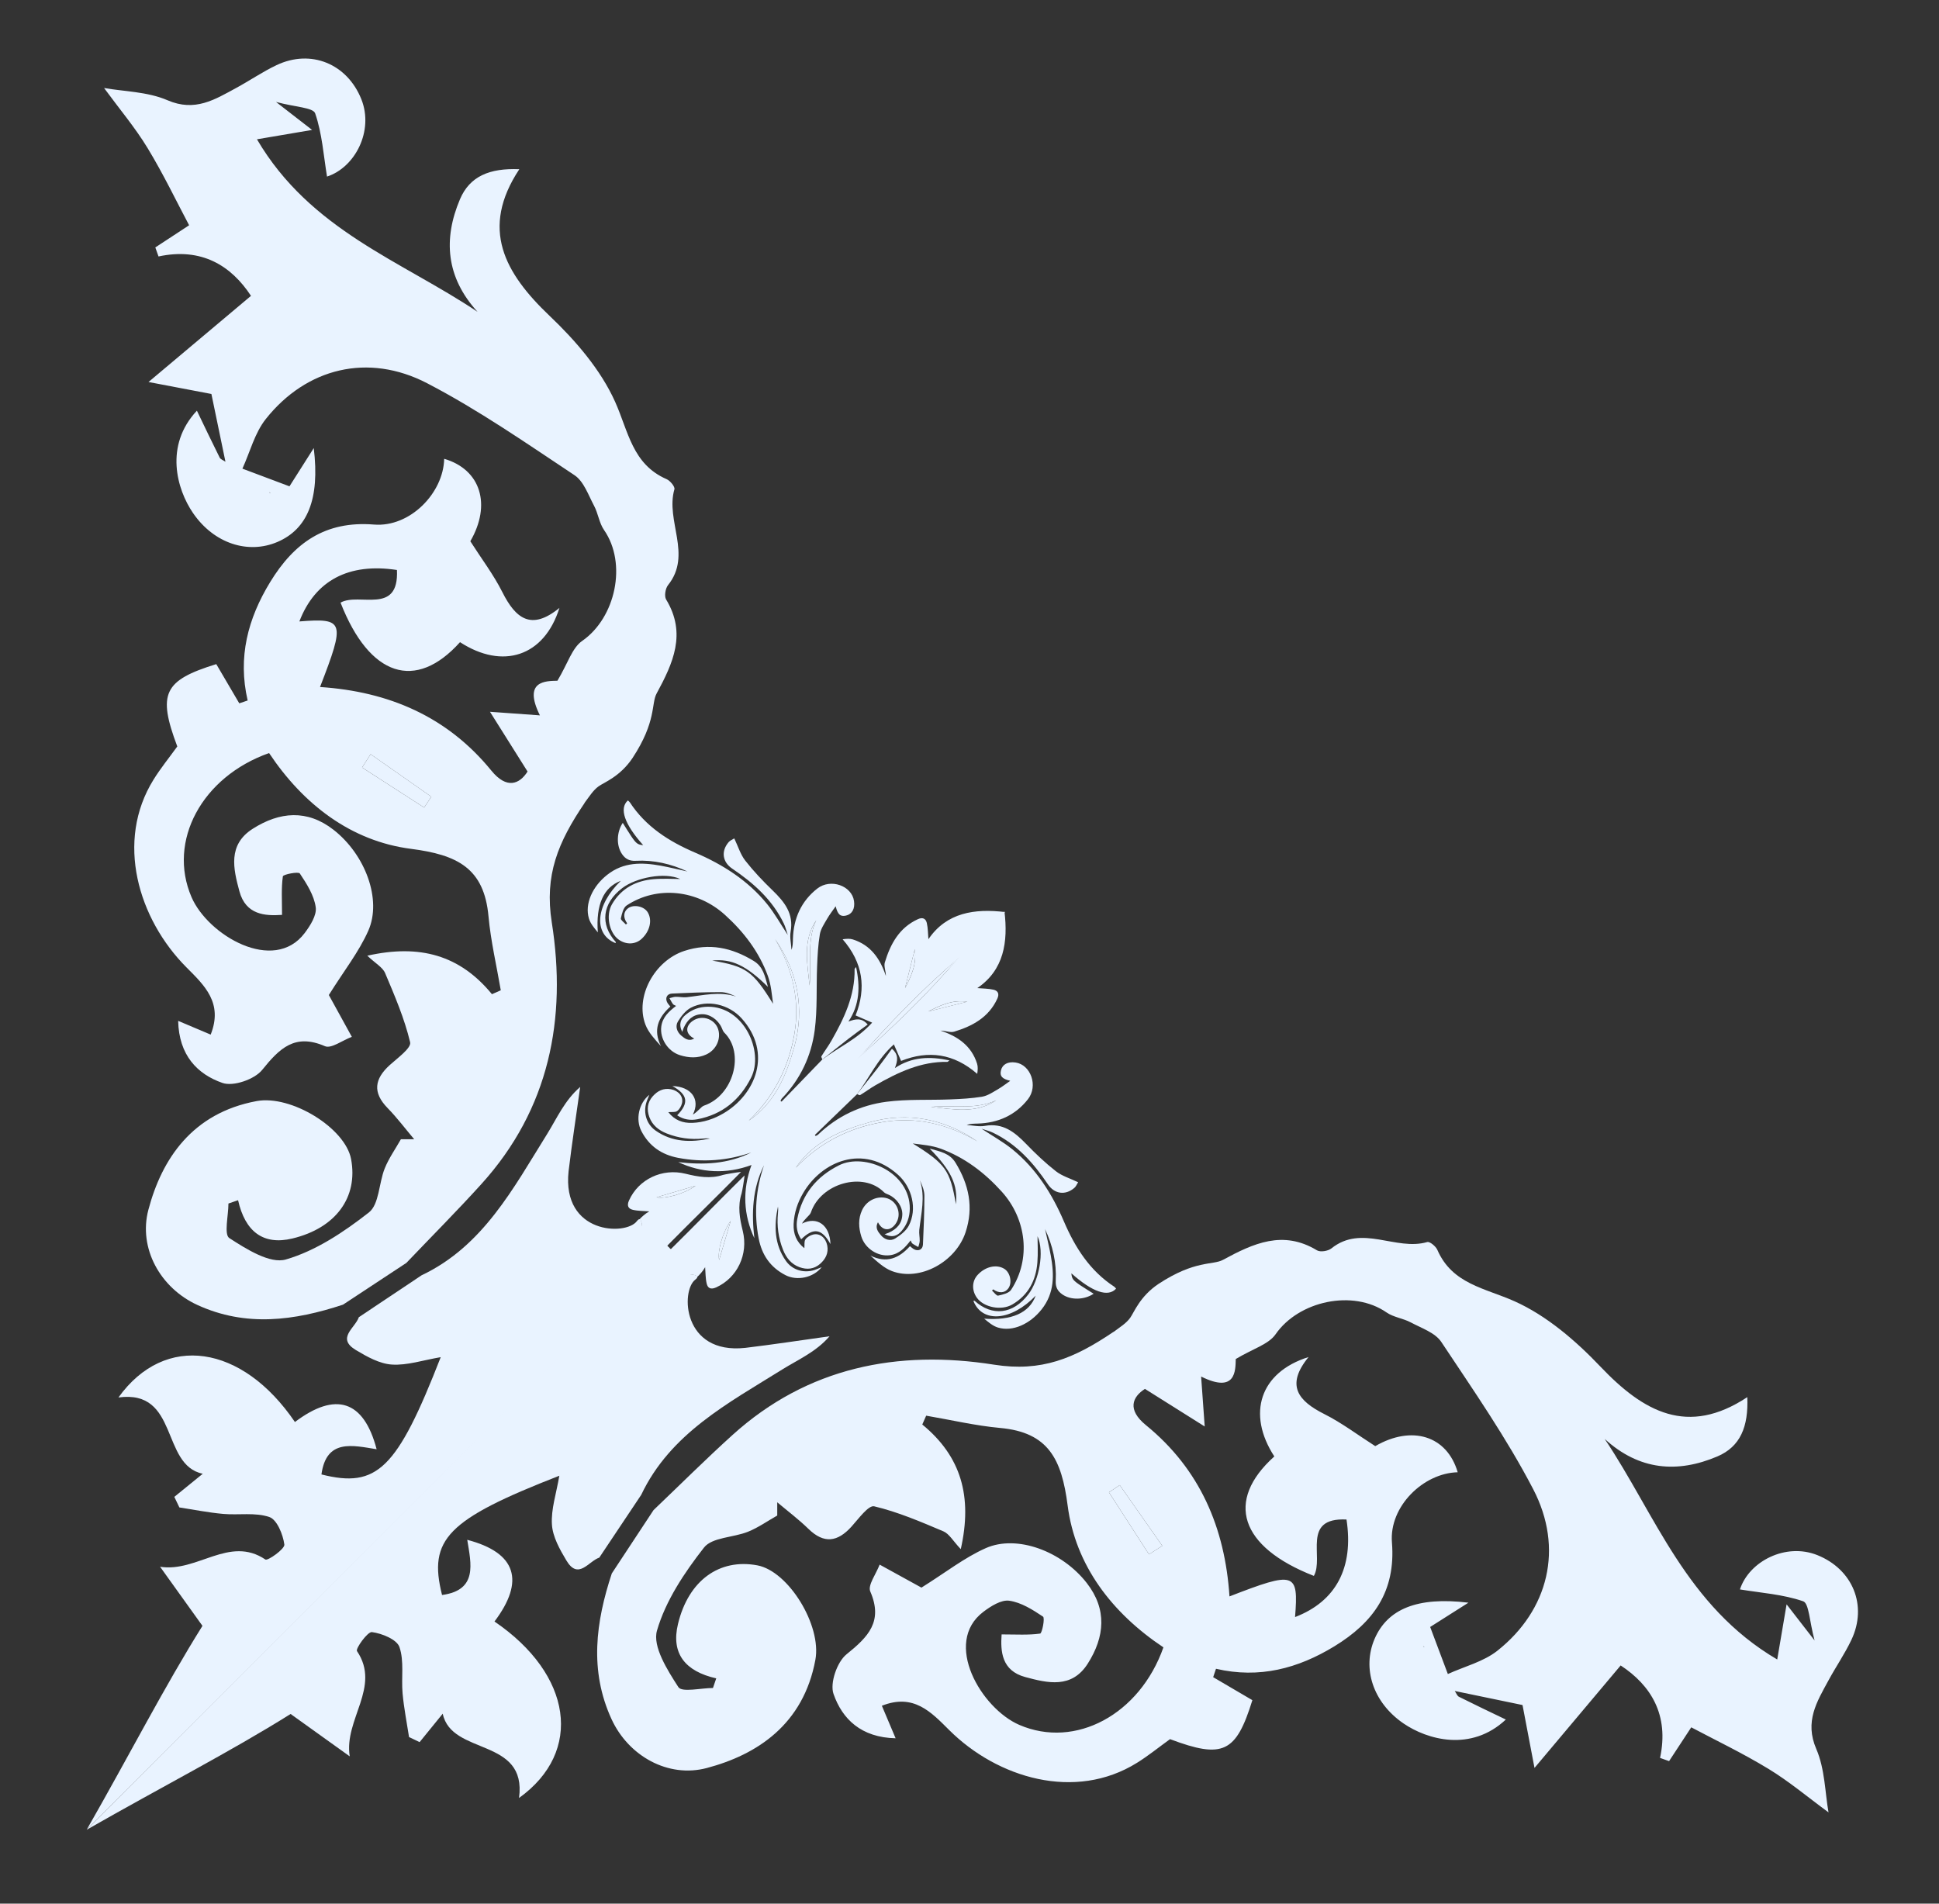
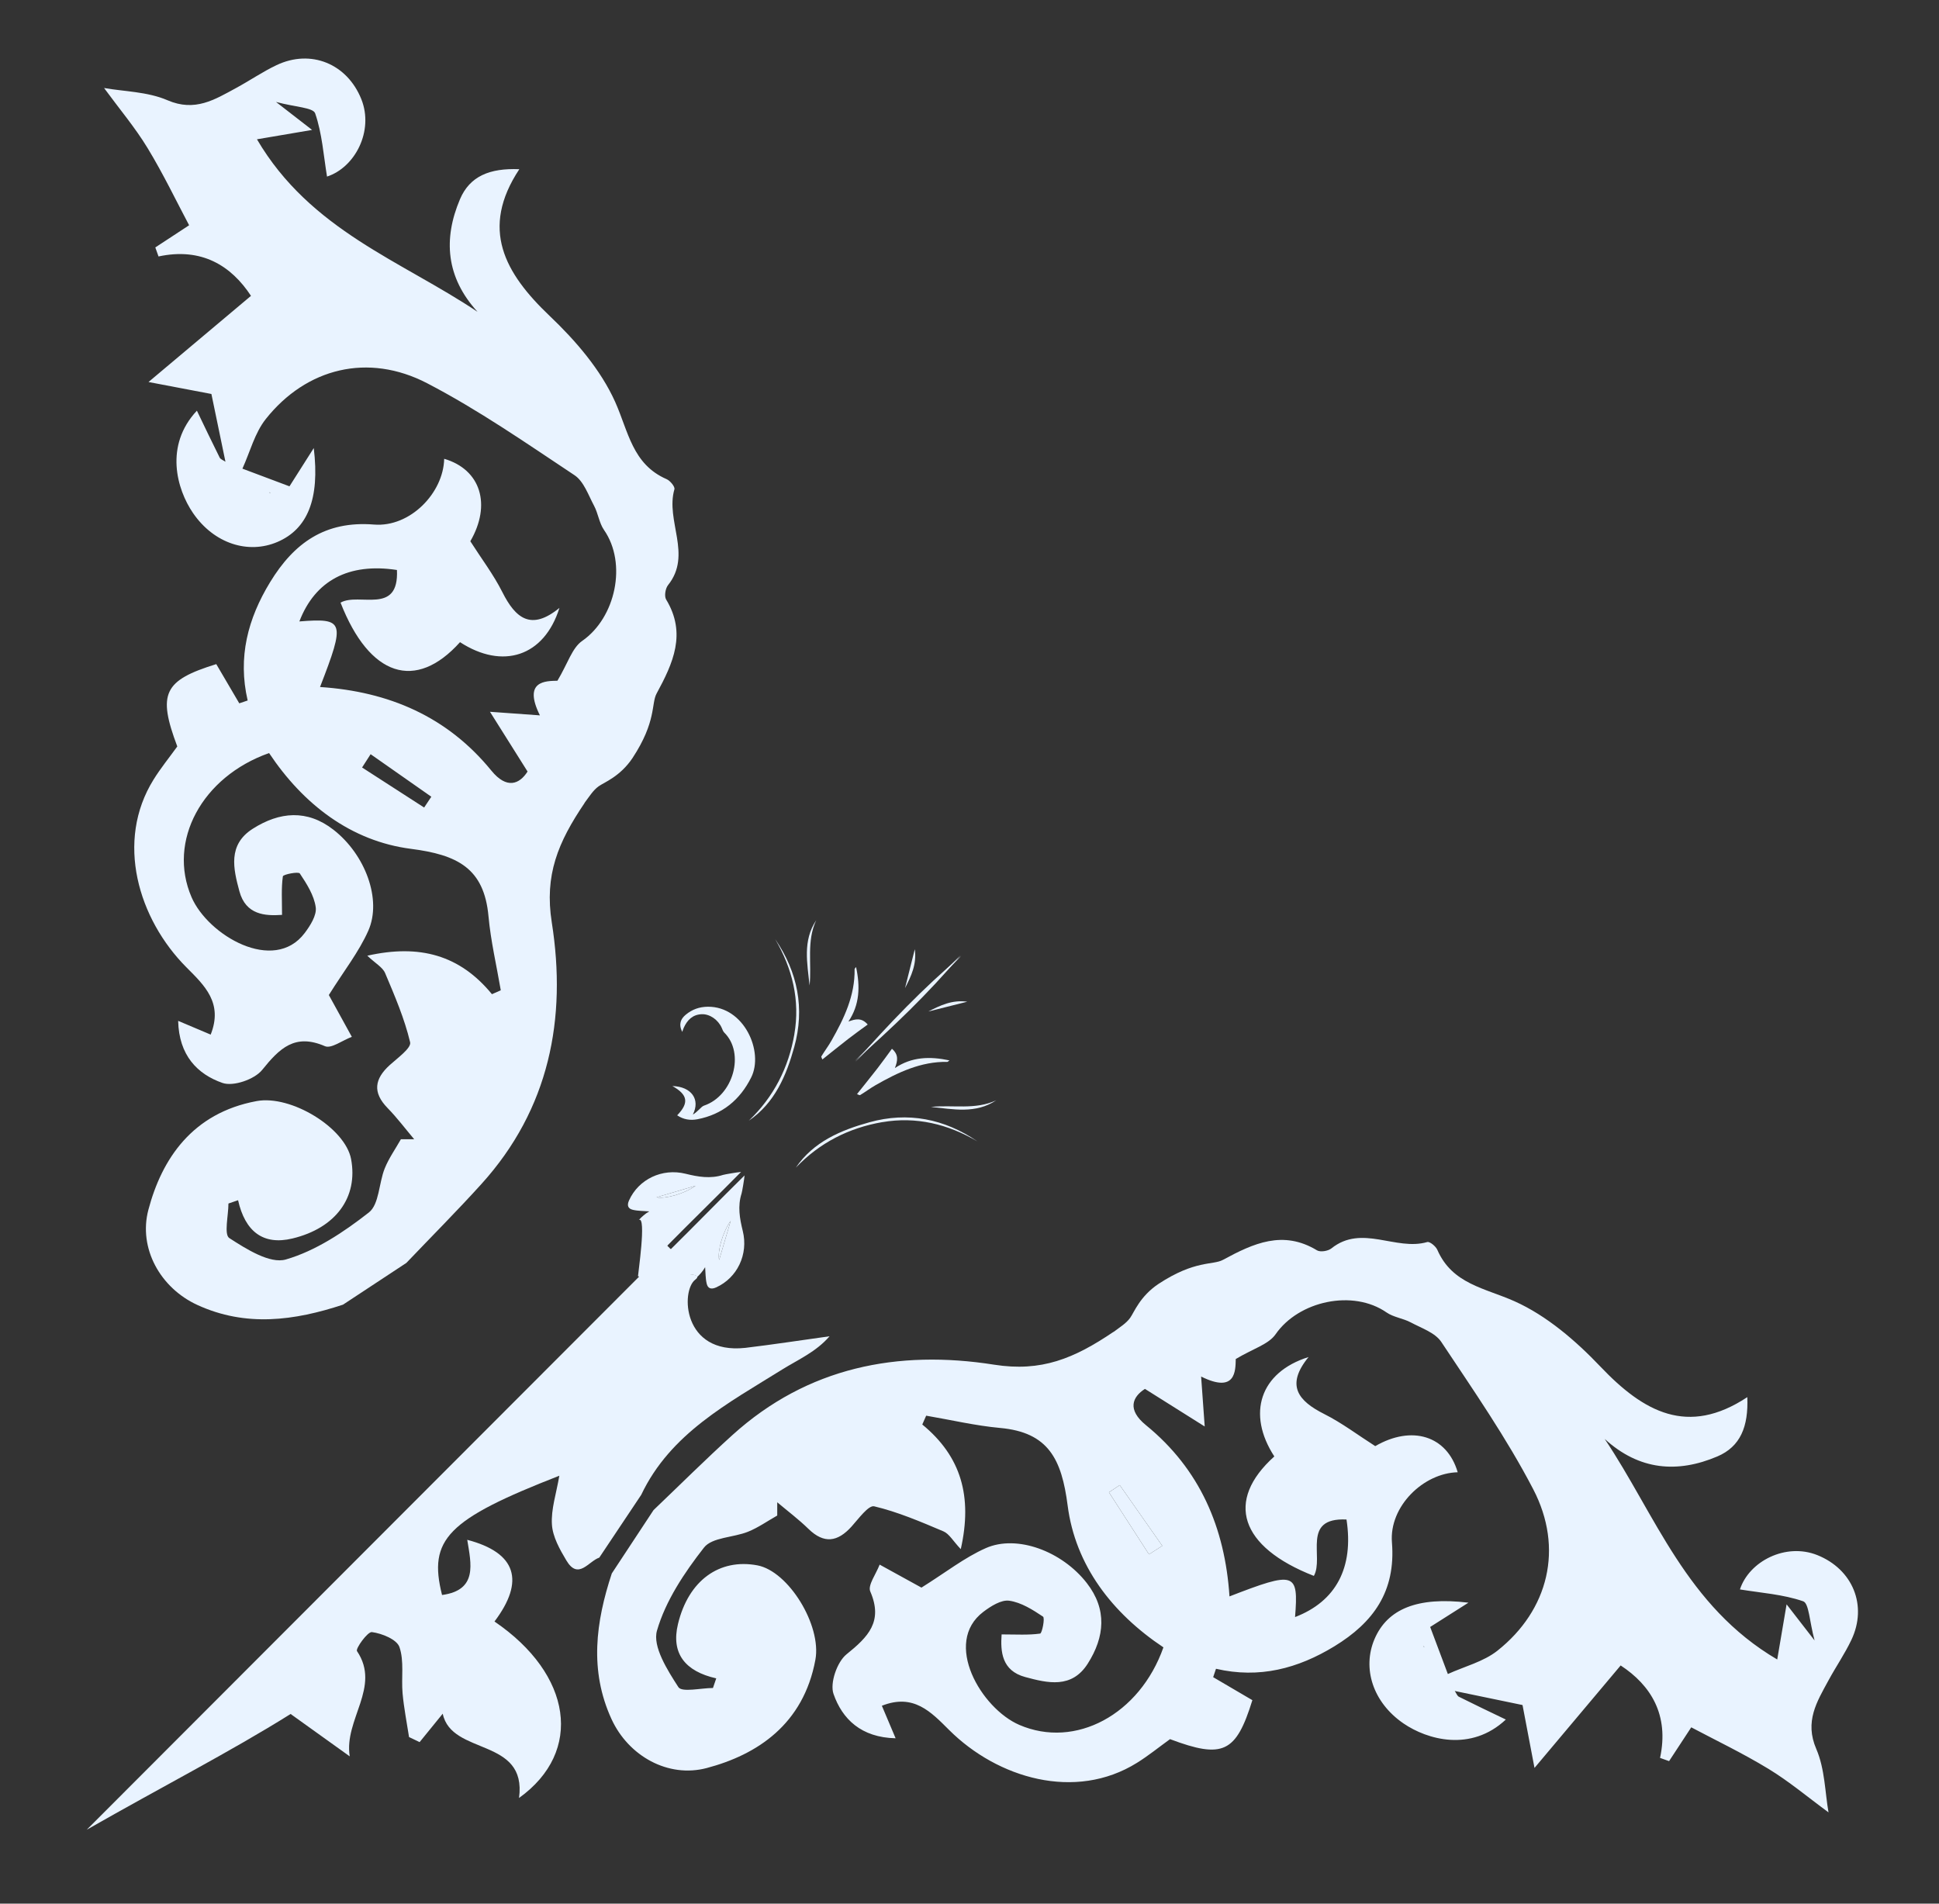
<svg xmlns="http://www.w3.org/2000/svg" id="Calque_1" data-name="Calque 1" viewBox="0 0 513.34 504">
  <rect x="0" y="0" width="513.34" height="504" fill="#333333" stroke="none" />
  <defs>
    <style>
      .cls-1 {
        fill: #e9f3ff;
      }
    </style>
  </defs>
  <g>
    <path class="cls-1" d="M216.09,243.64c-2.61,5.56-1.15,11.52-1.76,17.28-.59-5.88-1.89-11.82,1.76-17.28Z" />
    <path class="cls-1" d="M239.6,261.61c.84-3.32,1.67-6.65,2.59-10.3.55,4.01-.98,7.17-2.59,10.3Z" />
    <path class="cls-1" d="M210.3,273.8c1.54-8.94-.5-17.35-5.09-25.17,6.01,8.76,7.88,18.41,5.07,28.55-2.09,7.56-5.15,14.85-12.04,19.53,6.6-6.29,10.54-14.04,12.07-22.91Z" />
    <path class="cls-1" d="M254.46,253.11c-9.24,9.45-18.76,18.57-28,28.02,8.78-9.96,17.88-19.47,28-28.02Z" />
    <path class="cls-1" d="M173.8,317c3.24-.96,6.68-1.97,10.36-3.06-2.99,2.15-8.09,3.55-10.36,3.06Z" />
    <polygon class="cls-1" points="217.68 280.54 217.68 280.54 217.68 280.54 217.68 280.54" />
-     <path class="cls-1" d="M254.46,253.11c-10.12,8.55-19.23,18.06-28,28.02l-27.46,27.46c.02-.06.04-.12.06-.18-6.86,2.54-13.41,2.12-19.5-.73,6.68.79,13.19.52,19.33-2.55-6.32,2.18-12.77,2.67-19.35,1.42-4.37-.83-7.7-3.1-9.76-7.13-1.54-3.02-.7-7.32,2.13-9.56-.25.62-.4.99-.55,1.36-1.22,2.96-.39,6.29,2.2,8.11,4.43,3.11,9.35,3.17,14.39,2.11-.59-.09-1.19-.06-1.78,0-3.32.32-6.55-.11-9.65-1.34-2.1-.83-3.82-2.16-4.62-4.37-.71-1.96-.53-3.85.89-5.46,1.27-1.44,2.85-2.26,4.85-1.88,2.02.39,3.33,1.95,2.91,3.7-.18.77-.67,1.64-1.29,2.07-.53.38-1.45.2-2.33.29,1.65,2.11,3.81,2.94,6.37,2.84,2.97-.12,5.71-1.04,8.26-2.54,8.37-4.91,13.09-15.9,4.78-25.13-3.33-3.7-9.06-5.11-13.45-2.81-1.39.73-2.54,2.22-3.4,3.61-.79,1.28-.28,2.81.88,3.77.88.73,1.93,1.62,3.42.77-2.3-1.16-2.44-3.18-.48-4.62,2.61-1.91,6.39-.43,6.96,2.72.46,2.52-.91,5.01-3.27,6.11-2.3,1.07-4.66.91-6.94.21-3.24-.99-5.42-4.41-4.99-7.61.32-2.44,2.01-4,3.92-5.45-.32-.18-.67-.26-.83-.48-.35-.48-.62-1.04-.92-1.56.55-.13,1.09-.36,1.64-.37.97-.02,1.95.21,2.9.11,4.35-.48,8.69-1.63,13.11-.17-1.35-.63-2.73-1.18-4.12-1.18-4.29,0-8.57.19-12.86.38-1.39.06-1.92,1.28-1.19,2.5.21.34.5.63.75.94-3.26,2.94-4.6,6.22-2.5,10.47-1.61-1.8-3.3-3.58-4.1-5.69-2.8-7.38,2.39-16.89,10.27-19.5,6.62-2.19,12.64-.88,18.42,2.66,2.48,1.52,2.95,3.97,3.74,6.85-5.78-5.72-9.64-7.5-14.74-6.96,9.04,1.56,10.73,2.78,16.1,11.44-.33-2.48-.52-5.05-1.37-7.37-2.34-6.38-6.33-11.63-11.39-16.2-7.28-6.58-17.89-7.81-26-2.47-.9.59-1.26,2.21-1.53,3.43-.09.42.86,1.07,1.34,1.62.11-.11.21-.21.32-.32-1.11-1.52-1-3.09.27-4.01,1.5-1.07,4.19-.51,5.17,1.08,1.27,2.07.6,5.02-1.61,7.05-1.64,1.51-4.07,1.6-6.02.23-2.59-1.82-3.52-6.48-1.82-9.4,2.47-4.23,6.35-6.25,11.08-6.64,2.55-.21,5.13-.04,7-.04-4.11-1.87-11.67-.41-15.37,2.41-5.3,4.04-5.95,9.59-1.72,14.26.04.05-.03.2-.05.31-5.95-2.38-5.3-10.05,1.4-16.5-4.61,1.72-6.63,6.38-6.09,13.65-.93-1.13-1.94-2.3-2.35-3.65-1.19-3.9.95-8.52,4.81-11.57,4.34-3.44,9.19-3.34,14.21-2.43,2.37.43,4.7,1.02,7.05,1.53-4.34-2.03-8.92-3.08-13.68-2.83-1.74.09-2.77-.53-3.63-1.77-1.55-2.25-1.46-5.8.19-8.27.75,1.19,1.46,2.37,2.23,3.52,1.31,1.95,1.77,2.28,3.17,2.37-4.95-5.54-6.4-9.71-4.05-11.83.17.16.38.29.51.48,4.22,6.46,10.35,10.36,17.3,13.34,7.32,3.14,13.98,7.36,19.06,13.62,1.99,2.45,3.54,5.26,5.47,8.18-.4-1.18-.63-2.16-1.06-3.04-3.02-6.28-8.01-10.72-13.66-14.53-2.57-1.73-3-4.6-.95-7,.38-.45,1.01-.68,1.5-1,1.02,2.13,1.64,4.26,2.91,5.88,2.19,2.8,4.67,5.41,7.23,7.88,3.13,3.03,5.64,6.14,4.78,10.94-.27,1.54.14,3.19.23,4.8.38-1,.35-1.96.38-2.92.16-5.39,2.2-9.97,6.44-13.29,3.55-2.78,9.15-.74,9.73,3.28.3,2.05-.5,3.5-2.13,3.87-1.5.34-2.2-.32-2.72-2.47-.74,1.07-1.6,2.16-2.29,3.36-.74,1.29-1.66,2.63-1.9,4.04-.47,2.8-.62,5.66-.73,8.5-.23,5.63.1,11.33-.63,16.9-.9,6.84-3.81,13-8.69,18.07-.17.18-.25.44-.37.66.09.06.18.13.28.19,3.58-3.71,7.17-7.41,10.75-11.12,4.22-3.21,9.24-5.36,13.23-9.79-1.79-.78-3.11-1.35-4.38-1.91,2.88-7.25,1.96-13.97-3.43-20.16,1.02-.15,1.91-.21,2.7.04,4.75,1.5,7.24,5.12,8.75,9.67,0-1.28-.59-2.58-.28-3.59,1.48-4.86,3.79-9.17,8.75-11.44,1.3-.6,2.09-.13,2.36.99.33,1.41.3,2.89.43,4.31,4.83-7.09,12.26-8.15,20.29-7.19l-39.64,39.64c9.24-9.45,18.76-18.57,28-28.02ZM216.09,243.64c-3.65,5.45-2.35,11.4-1.76,17.28.61-5.75-.85-11.72,1.76-17.28ZM210.28,277.18c2.8-10.13.94-19.79-5.07-28.55,4.6,7.81,6.64,16.23,5.09,25.17-1.53,8.87-5.47,16.63-12.07,22.91,6.9-4.68,9.96-11.98,12.04-19.53ZM242.19,251.32c-.92,3.65-1.76,6.97-2.59,10.3,1.62-3.13,3.14-6.28,2.59-10.3Z" />
    <path class="cls-1" d="M168.89,337.87l.02-.02c-.06-.13,2.3-15.97.23-14.87.8-.86,1.68-1.65,2.75-2.26-1.45-.12-2.94-.08-4.34-.41-1.22-.28-1.65-1.09-1.02-2.48,2.52-5.62,8.77-8.61,14.97-7.07,3.27.81,6.56,1.39,9.91.31.47-.15,3.73-.7,4.78-.79-6.13,6.23-13.76,13.66-19.52,19.51.09.09.32.36.51.6l-7.73,7.73c-.19-.08-.37-.17-.56-.25ZM173.8,317c2.27.49,7.37-.91,10.36-3.06-3.68,1.09-7.12,2.1-10.36,3.06Z" />
    <path class="cls-1" d="M180.62,273.22c-1.03-2.1-.38-3.48.92-4.56,1.67-1.4,3.62-2.1,5.85-2.12,9.62-.09,14.88,11.91,11.49,18.71-2.96,5.94-7.63,9.81-14.24,11.08-1.87.36-3.7.09-5.36-1.04,3.19-3.3,2.82-5.46-1.27-7.75,5.04.15,7.46,3.54,5.42,7.55.63-.35,1.12-.85,1.64-1.32.42-.38.82-.88,1.32-1.05,7.73-2.61,10.91-13.88,5.35-19.34-.32-.32-.47-.82-.67-1.26-.96-2.14-3.16-3.67-5.26-3.6-2.43.08-3.86,1.53-4.8,3.61-.11.25-.19.52-.41,1.1Z" />
    <path class="cls-1" d="M217.72,280.5h0s0,0,0,0c-.09-.28-.36-.66-.26-.83.85-1.4,1.84-2.71,2.65-4.13,3.35-5.89,6.26-11.94,6.14-18.96,0-.11.15-.22.39-.56,1.11,5.22.96,9.99-2.03,14.45,1.94-.74,3.52-1.05,5.11.78-1.77,1.31-3.49,2.52-5.15,3.81-2.32,1.8-4.61,3.66-6.91,5.49,0,0,0,0,0,0,0,0,.04-.04.04-.05Z" />
-     <path class="cls-1" d="M98.12,199.68c5.36,3.75,10.72,7.51,16.07,11.26-.63.95-1.26,1.9-1.9,2.86-5.48-3.53-10.96-7.07-16.43-10.6.75-1.17,1.51-2.34,2.26-3.52Z" />
-     <path class="cls-1" d="M169.46,338.12L22.95,484.44c11.31-19.78,20.7-38.11,30.65-53.98-3.99-5.57-7.61-10.61-11.22-15.65,9.79,1.58,18.32-8.35,27.87-1.92.63.43,5.18-2.81,5.03-3.95-.35-2.67-1.95-6.6-3.96-7.29-3.75-1.29-8.16-.46-12.26-.83-3.88-.35-7.72-1.12-11.57-1.71-.45-.93-.9-1.87-1.34-2.8,2.37-1.93,4.73-3.85,7.53-6.12-11.17-2.33-6.21-22.36-22.32-20.2,12.3-17.14,32.75-14.04,46.72,6.5,10.72-8.09,18.21-5.84,21.63,7.21-6.38-1.03-13.32-2.82-14.61,6.67,14.72,3.71,19.99-1.34,31.58-31.05-4.76.81-8.89,2.22-12.92,1.96-3.25-.2-6.58-2.07-9.51-3.82-5.3-3.16-.22-5.85.75-8.72,5.54-3.7,11.08-7.4,16.62-11.1,16.26-7.71,24.25-23.01,33.21-37.37,2.64-4.24,4.62-8.9,8.77-12.49-1.03,7.44-2.18,14.86-3.07,22.31-1.81,16.68,15.16,17.11,18.07,13.23.19-.25.35-.4.5-.48,2.07-1.09.33,15.16.38,15.29Z" />
    <path class="cls-1" d="M154.78,212.58c-7.07,10.44-10.67,19.11-8.7,31.63,4.02,25.48-.64,49.38-18.61,69.25-6.45,7.13-13.25,13.95-19.89,20.91-5.59,3.68-11.18,7.37-16.77,11.05-12.85,4.24-25.7,5.99-38.58.07-9.77-4.49-15.65-14.99-12.94-25.21,3.53-13.34,11.55-25.6,28.67-28.76,9.11-1.68,23.44,7.11,24.99,15.36,1.89,10.07-4,18.25-15.53,21.02-7.81,1.88-12.54-1.91-14.39-10.13-.85.29-1.7.58-2.55.87,0,3.17-1.22,8.22.23,9.15,4.5,2.91,10.76,6.88,14.96,5.67,7.92-2.29,15.37-7.27,21.99-12.45,2.74-2.15,2.63-7.77,4.19-11.65,1.09-2.71,2.84-5.17,4.29-7.74,1.17,0,2.34,0,3.51,0-2.33-2.76-4.52-5.68-7.04-8.26-4.03-4.13-3.47-7.72.6-11.4,2.06-1.86,5.73-4.5,5.37-6.01-1.49-6.28-4.09-12.33-6.62-18.31-.66-1.56-2.58-2.58-4.72-4.61,13.93-3.13,24.53-.13,33,10.19.78-.34,1.56-.69,2.34-1.03-1.11-6.52-2.65-13.01-3.25-19.57-1.16-12.81-8.28-16.3-20.52-17.88-15.88-2.04-28.51-11.77-37.57-25.36-17.79,6.27-26.94,23.32-20.53,38.15,4.36,10.1,21.76,20.33,29.94,9.52,1.49-1.97,3.24-4.73,2.94-6.85-.44-3.15-2.38-6.2-4.21-8.94-.37-.56-4.42.25-4.49.76-.44,3.1-.22,6.28-.22,10.2-4.48.31-9.6.02-11.29-6.26-1.59-5.9-3.14-12.29,3.54-16.54,7.12-4.53,14.41-5.15,21.35.25,8.45,6.57,12.88,18.5,9.25,26.72-2.5,5.65-6.46,10.65-10.46,17.05,1.32,2.4,3.52,6.41,6.09,11.07-2.52.95-5.46,3.19-7.11,2.48-7.98-3.46-12.03.57-16.64,6.29-2.02,2.5-7.63,4.44-10.49,3.44-6.65-2.31-11.54-7.32-11.74-16.44,3.28,1.38,5.68,2.4,8.61,3.64,3.33-8.4-1.65-13.02-6.42-17.81-12.75-12.8-18.89-33.36-8.69-49.73,1.85-2.98,4.08-5.72,6.27-8.75-5.28-14.03-3.6-17.49,10.32-21.8,2.07,3.52,4.08,6.95,6.09,10.38.74-.25,1.48-.5,2.22-.75-2.66-11.45.06-21.69,5.95-31.34,6.31-10.34,14.54-16.28,27.5-15.24,9.53.77,18.37-8.33,18.58-17.41,9.71,2.84,12.53,12.16,6.92,21.83,2.93,4.6,6.15,8.83,8.49,13.49,3.47,6.9,7.6,10.31,15.1,4.16-4.04,12.89-15.02,16.41-26.32,9.07-11.74,13.07-23.96,9.16-31.63-10.47,4.91-2.77,15.51,3.42,14.93-8.64-12.77-1.96-21.68,2.8-25.83,13.62,11.9-.94,12.2-.01,5.47,17.36,18.16,1.2,33.67,7.8,45.35,22.13,4.09,5.02,7.47,3.59,9.59.25-3.23-5.13-6.07-9.66-9.95-15.82,6.17.44,9.51.68,13.22.95-4.58-9.23,1.6-9.09,4.64-9.17,2.75-4.59,3.87-8.68,6.55-10.54,8.86-6.14,11.95-20.5,5.78-29.38-1.28-1.85-1.55-4.37-2.63-6.4-1.52-2.84-2.72-6.46-5.17-8.09-12.77-8.48-25.44-17.29-39-24.34-15.64-8.14-32.01-4.06-42.74,9.46-2.93,3.69-4.17,8.71-6.19,13.14,4,1.5,8.3,3.12,12.46,4.68,1.86-2.93,3.76-5.92,6.43-10.13,1.65,13.58-1.71,21.45-9.6,24.85-7.71,3.31-16.79.5-22.38-7.67-4.29-6.27-7.61-17.85,1.04-27.08,2.02,4.2,3.98,8.33,6.03,12.42.23.47.95.69,1.53,1.1-1.22-5.86-2.42-11.66-3.72-17.94-4.54-.87-9.77-1.86-16.65-3.17,10.08-8.47,18.56-15.6,27.13-22.81-5.24-7.99-13.08-12.88-24.48-10.43-.29-.8-.57-1.6-.85-2.39,3.54-2.32,7.09-4.65,8.95-5.87-3.29-6.19-6.79-13.52-10.99-20.43-3.29-5.42-7.42-10.31-11.53-15.91,5.23.93,11.49.95,16.79,3.24,7.29,3.15,12.51-.17,18.17-3.24,3.6-1.95,7.01-4.3,10.7-6.05,9.09-4.32,18.68-.38,22.45,9,3.36,8.38-1.63,18.07-9.08,20.5-.91-5.51-1.29-11.38-3.14-16.74-.54-1.55-5.29-1.65-10.37-3.02,4.23,3.28,6.4,4.96,9.56,7.41-5.11.87-8.86,1.51-14.6,2.48,14.16,24.13,38.25,32.18,58.4,45.68-8.38-9.17-9.1-19.32-4.65-29.81,2.6-6.13,7.9-8.27,15.71-7.95-10.43,15.77-3.92,27.46,8.03,38.84,6.88,6.54,13.54,14.27,17.35,22.78,3.51,7.85,4.54,16.49,13.61,20.44.95.41,2.27,2.02,2.07,2.68-2.42,8.34,4.79,17.3-1.69,25.38-.7.88-1.03,2.91-.51,3.79,5.47,9.02,1.85,16.86-2.52,24.92-1.45,2.67,0,7.37-6.36,17.05-3.28,4.92-7.51,6.45-8.98,7.5-1.47,1.05-2.46,2.71-3.75,4.41ZM114.19,210.94c-5.36-3.75-10.72-7.51-16.07-11.26-.75,1.17-1.51,2.34-2.26,3.52,5.48,3.53,10.96,7.07,16.43,10.6.63-.95,1.26-1.9,1.9-2.86ZM71.33,130.42l.24.21c-.04-.11-.09-.22-.13-.32-.03.04-.08.08-.11.12Z" />
    <path class="cls-1" d="M71.33,130.42s.08-.08.11-.12c.04.11.09.21.13.32l-.24-.21Z" />
  </g>
  <g>
    <path class="cls-1" d="M263.75,291.31c-5.56,2.61-11.52,1.15-17.28,1.76,5.88.59,11.82,1.89,17.28-1.76Z" />
    <path class="cls-1" d="M245.78,267.8c3.32-.84,6.65-1.67,10.3-2.59-4.01-.55-7.17.98-10.3,2.59Z" />
    <path class="cls-1" d="M233.59,297.1c8.94-1.54,17.35.5,25.17,5.09-8.76-6.01-18.41-7.88-28.55-5.07-7.56,2.09-14.85,5.15-19.53,12.04,6.29-6.6,14.04-10.54,22.91-12.07Z" />
    <path class="cls-1" d="M254.29,252.94c-9.45,9.24-18.57,18.76-28.02,28,9.96-8.78,19.47-17.88,28.02-28Z" />
    <path class="cls-1" d="M190.39,333.59c.96-3.24,1.97-6.68,3.06-10.36-2.15,2.99-3.55,8.09-3.06,10.36Z" />
    <polygon class="cls-1" points="226.85 289.71 226.85 289.71 226.85 289.71 226.85 289.71" />
-     <path class="cls-1" d="M254.29,252.94c-8.55,10.12-18.06,19.23-28.02,28l-27.46,27.46c.06-.02.12-.04.18-.06-2.54,6.86-2.12,13.41.73,19.5-.79-6.68-.52-13.19,2.55-19.33-2.18,6.32-2.67,12.77-1.42,19.35.83,4.37,3.1,7.7,7.13,9.76,3.02,1.54,7.32.7,9.56-2.13-.62.25-.99.4-1.36.55-2.96,1.22-6.29.39-8.11-2.2-3.11-4.43-3.17-9.35-2.11-14.39.09.59.06,1.19,0,1.78-.32,3.32.11,6.55,1.34,9.65.83,2.1,2.16,3.82,4.37,4.62,1.96.71,3.85.53,5.46-.89,1.44-1.27,2.26-2.85,1.88-4.85-.39-2.02-1.95-3.33-3.7-2.91-.77.18-1.64.67-2.07,1.29-.38.53-.2,1.45-.29,2.33-2.11-1.65-2.94-3.81-2.84-6.37.12-2.97,1.04-5.71,2.54-8.26,4.91-8.37,15.9-13.09,25.13-4.78,3.7,3.33,5.11,9.06,2.81,13.45-.73,1.39-2.22,2.54-3.61,3.4-1.28.79-2.81.28-3.77-.88-.73-.88-1.62-1.93-.77-3.42,1.16,2.3,3.18,2.44,4.62.48,1.91-2.61.43-6.39-2.72-6.96-2.52-.46-5.01.91-6.11,3.27-1.07,2.3-.91,4.66-.21,6.94.99,3.24,4.41,5.42,7.61,4.99,2.44-.32,4-2.01,5.45-3.92.18.32.26.67.48.83.48.35,1.04.62,1.56.92.13-.55.36-1.09.37-1.64.02-.97-.21-1.95-.11-2.9.48-4.35,1.63-8.69.17-13.11.63,1.35,1.18,2.73,1.18,4.12,0,4.29-.19,8.57-.38,12.86-.06,1.39-1.28,1.92-2.5,1.19-.34-.21-.63-.5-.94-.75-2.94,3.26-6.22,4.6-10.47,2.5,1.8,1.61,3.58,3.3,5.69,4.1,7.38,2.8,16.89-2.39,19.5-10.27,2.19-6.62.88-12.64-2.66-18.42-1.52-2.48-3.97-2.95-6.85-3.74,5.72,5.78,7.5,9.64,6.96,14.74-1.56-9.04-2.78-10.73-11.44-16.1,2.48.33,5.05.52,7.37,1.37,6.38,2.34,11.63,6.33,16.2,11.39,6.58,7.28,7.81,17.89,2.47,26-.59.9-2.21,1.26-3.43,1.53-.42.09-1.07-.86-1.62-1.34.11-.11.21-.21.32-.32,1.52,1.11,3.09,1,4.01-.27,1.07-1.5.51-4.19-1.08-5.17-2.07-1.27-5.02-.6-7.05,1.61-1.51,1.64-1.6,4.07-.23,6.02,1.82,2.59,6.48,3.52,9.4,1.82,4.23-2.47,6.25-6.35,6.64-11.08.21-2.55.04-5.13.04-7,1.87,4.11.41,11.67-2.41,15.37-4.04,5.3-9.59,5.95-14.26,1.72-.05-.04-.2.03-.31.05,2.38,5.95,10.05,5.3,16.5-1.4-1.72,4.61-6.38,6.63-13.65,6.09,1.13.93,2.3,1.94,3.65,2.35,3.9,1.19,8.52-.95,11.57-4.81,3.44-4.34,3.34-9.19,2.43-14.21-.43-2.37-1.02-4.7-1.53-7.05,2.03,4.34,3.08,8.92,2.83,13.68-.09,1.74.53,2.77,1.77,3.63,2.25,1.55,5.8,1.46,8.27-.19-1.19-.75-2.37-1.46-3.52-2.23-1.95-1.31-2.28-1.77-2.37-3.17,5.54,4.95,9.71,6.4,11.83,4.05-.16-.17-.29-.38-.48-.51-6.46-4.22-10.36-10.35-13.34-17.3-3.14-7.32-7.36-13.98-13.62-19.06-2.45-1.99-5.26-3.54-8.18-5.47,1.18.4,2.16.63,3.04,1.06,6.28,3.02,10.72,8.01,14.53,13.66,1.73,2.57,4.6,3,7,.95.45-.38.68-1.01,1-1.5-2.13-1.02-4.26-1.64-5.88-2.91-2.8-2.19-5.41-4.67-7.88-7.23-3.03-3.13-6.14-5.64-10.94-4.78-1.54.27-3.19-.14-4.8-.23,1-.38,1.96-.35,2.92-.38,5.39-.16,9.97-2.2,13.29-6.44,2.78-3.55.74-9.15-3.28-9.73-2.05-.3-3.5.5-3.87,2.13-.34,1.5.32,2.2,2.47,2.72-1.07.74-2.16,1.6-3.36,2.29-1.29.74-2.63,1.66-4.04,1.9-2.8.47-5.66.62-8.5.73-5.63.23-11.33-.1-16.9.63-6.84.9-13,3.81-18.07,8.69-.18.17-.44.25-.66.37-.06-.09-.13-.18-.19-.28,3.71-3.58,7.41-7.17,11.12-10.75,3.21-4.22,5.36-9.24,9.79-13.23.78,1.79,1.35,3.11,1.91,4.38,7.25-2.88,13.97-1.96,20.16,3.43.15-1.02.21-1.91-.04-2.7-1.5-4.75-5.12-7.24-9.67-8.75,1.28,0,2.58.59,3.59.28,4.86-1.48,9.17-3.79,11.44-8.75.6-1.3.13-2.09-.99-2.36-1.41-.33-2.89-.3-4.31-.43,7.09-4.83,8.15-12.26,7.19-20.29l-39.64,39.64c9.45-9.24,18.57-18.76,28.02-28ZM263.75,291.31c-5.45,3.65-11.4,2.35-17.28,1.76,5.75-.61,11.72.85,17.28-1.76ZM230.21,297.12c10.13-2.8,19.79-.94,28.55,5.07-7.81-4.6-16.23-6.64-25.17-5.09-8.87,1.53-16.63,5.47-22.91,12.07,4.68-6.9,11.98-9.96,19.53-12.04ZM256.08,265.2c-3.65.92-6.97,1.76-10.3,2.59,3.13-1.62,6.28-3.14,10.3-2.59Z" />
    <path class="cls-1" d="M169.53,338.5l.02-.02c.13.06,15.97-2.3,14.87-.23.86-.8,1.65-1.68,2.26-2.75.12,1.45.08,2.94.41,4.34.28,1.22,1.09,1.65,2.48,1.02,5.62-2.52,8.61-8.77,7.07-14.97-.81-3.27-1.39-6.56-.31-9.91.15-.47.7-3.73.79-4.78-6.23,6.13-13.66,13.76-19.51,19.52-.09-.09-.36-.32-.6-.51l-7.73,7.73c.08.19.17.37.25.56ZM190.39,333.59c-.49-2.27.91-7.37,3.06-10.36-1.09,3.68-2.1,7.12-3.06,10.36Z" />
-     <path class="cls-1" d="M234.18,326.77c2.1,1.03,3.48.38,4.56-.92,1.4-1.67,2.1-3.62,2.12-5.85.09-9.62-11.91-14.88-18.71-11.49-5.94,2.96-9.81,7.63-11.08,14.24-.36,1.87-.09,3.7,1.04,5.36,3.3-3.19,5.46-2.82,7.75,1.27-.15-5.04-3.54-7.46-7.55-5.42.35-.63.85-1.12,1.32-1.64.38-.42.88-.82,1.05-1.32,2.61-7.73,13.88-10.91,19.34-5.35.32.32.82.47,1.26.67,2.14.96,3.67,3.16,3.6,5.26-.08,2.43-1.53,3.86-3.61,4.8-.25.11-.52.19-1.1.41Z" />
    <path class="cls-1" d="M226.89,289.67h0s0,0,0,0c.28.09.66.36.83.26,1.4-.85,2.71-1.84,4.13-2.65,5.89-3.35,11.94-6.26,18.96-6.14.11,0,.22-.15.56-.39-5.22-1.11-9.99-.96-14.45,2.03.74-1.94,1.05-3.52-.78-5.11-1.31,1.77-2.52,3.49-3.81,5.15-1.8,2.32-3.66,4.61-5.49,6.91,0,0,0,0,0,0,0,0,.04-.04.05-.04Z" />
    <path class="cls-1" d="M307.71,409.27c-3.75-5.36-7.51-10.72-11.26-16.07-.95.63-1.9,1.26-2.86,1.9,3.53,5.48,7.07,10.96,10.6,16.43,1.17-.75,2.34-1.51,3.52-2.26Z" />
    <path class="cls-1" d="M169.27,337.93L22.96,484.44c19.78-11.31,38.11-20.7,53.98-30.65,5.57,3.99,10.61,7.61,15.65,11.22-1.58-9.79,8.35-18.32,1.92-27.87-.43-.63,2.81-5.18,3.95-5.03,2.67.35,6.6,1.95,7.29,3.96,1.29,3.75.46,8.16.83,12.26.35,3.88,1.12,7.72,1.71,11.57.93.45,1.87.9,2.8,1.34,1.93-2.37,3.85-4.73,6.12-7.53,2.33,11.17,22.36,6.21,20.2,22.32,17.14-12.3,14.04-32.75-6.5-46.72,8.09-10.72,5.84-18.21-7.21-21.63,1.03,6.38,2.82,13.32-6.67,14.61-3.71-14.72,1.34-19.99,31.05-31.58-.81,4.76-2.22,8.89-1.96,12.92.2,3.25,2.07,6.58,3.82,9.51,3.16,5.3,5.85.22,8.72-.75,3.7-5.54,7.4-11.08,11.1-16.62,7.71-16.26,23.01-24.25,37.37-33.21,4.24-2.64,8.9-4.62,12.49-8.77-7.44,1.03-14.86,2.18-22.31,3.07-16.68,1.81-17.11-15.16-13.23-18.07.25-.19.4-.35.48-.5,1.09-2.07-15.16-.33-15.29-.38Z" />
    <path class="cls-1" d="M294.81,352.61c-10.44,7.07-19.11,10.67-31.63,8.7-25.48-4.02-49.38.64-69.25,18.61-7.13,6.45-13.95,13.25-20.91,19.89-3.68,5.59-7.37,11.18-11.05,16.77-4.24,12.85-5.99,25.7-.07,38.58,4.49,9.77,14.99,15.65,25.21,12.94,13.34-3.53,25.6-11.55,28.76-28.67,1.68-9.11-7.11-23.44-15.36-24.99-10.07-1.89-18.25,4-21.02,15.53-1.88,7.81,1.91,12.54,10.13,14.39-.29.85-.58,1.7-.87,2.55-3.17,0-8.22,1.22-9.15-.23-2.91-4.5-6.88-10.76-5.67-14.96,2.29-7.92,7.27-15.37,12.45-21.99,2.15-2.74,7.77-2.63,11.65-4.19,2.71-1.09,5.17-2.84,7.74-4.29,0-1.17,0-2.34,0-3.51,2.76,2.33,5.68,4.52,8.26,7.04,4.13,4.03,7.72,3.47,11.4-.6,1.86-2.06,4.5-5.73,6.01-5.37,6.28,1.49,12.33,4.09,18.31,6.62,1.56.66,2.58,2.58,4.61,4.72,3.13-13.93.13-24.53-10.19-33,.34-.78.69-1.56,1.03-2.34,6.52,1.11,13.01,2.65,19.57,3.25,12.81,1.16,16.3,8.28,17.88,20.52,2.04,15.88,11.77,28.51,25.36,37.57-6.27,17.79-23.32,26.94-38.15,20.53-10.1-4.36-20.33-21.76-9.52-29.94,1.97-1.49,4.73-3.24,6.85-2.94,3.15.44,6.2,2.38,8.94,4.21.56.37-.25,4.42-.76,4.49-3.1.44-6.28.22-10.2.22-.31,4.48-.02,9.6,6.26,11.29,5.9,1.59,12.29,3.14,16.54-3.54,4.53-7.12,5.15-14.41-.25-21.35-6.57-8.45-18.5-12.88-26.72-9.25-5.65,2.5-10.65,6.46-17.05,10.46-2.4-1.32-6.41-3.52-11.07-6.09-.95,2.52-3.19,5.46-2.48,7.11,3.46,7.98-.57,12.03-6.29,16.64-2.5,2.02-4.44,7.63-3.44,10.49,2.31,6.65,7.32,11.54,16.44,11.74-1.38-3.28-2.4-5.68-3.64-8.61,8.4-3.33,13.02,1.65,17.81,6.42,12.8,12.75,33.36,18.89,49.73,8.69,2.98-1.85,5.72-4.08,8.75-6.27,14.03,5.28,17.49,3.6,21.8-10.32-3.52-2.07-6.95-4.08-10.38-6.09.25-.74.5-1.48.75-2.22,11.45,2.66,21.69-.06,31.34-5.95,10.34-6.31,16.28-14.54,15.24-27.5-.77-9.53,8.33-18.37,17.41-18.58-2.84-9.71-12.16-12.53-21.83-6.92-4.6-2.93-8.83-6.15-13.49-8.49-6.9-3.47-10.31-7.6-4.16-15.1-12.89,4.04-16.41,15.02-9.07,26.32-13.07,11.74-9.16,23.96,10.47,31.63,2.77-4.91-3.42-15.51,8.64-14.93,1.96,12.77-2.8,21.68-13.62,25.83.94-11.9.01-12.2-17.36-5.47-1.2-18.16-7.8-33.67-22.13-45.35-5.02-4.09-3.59-7.47-.25-9.59,5.13,3.23,9.66,6.07,15.82,9.95-.44-6.17-.68-9.51-.95-13.22,9.23,4.58,9.09-1.6,9.17-4.64,4.59-2.75,8.68-3.87,10.54-6.55,6.14-8.86,20.5-11.95,29.38-5.78,1.85,1.28,4.37,1.55,6.4,2.63,2.84,1.52,6.46,2.72,8.09,5.17,8.48,12.77,17.29,25.44,24.34,39,8.14,15.64,4.06,32.01-9.46,42.74-3.69,2.93-8.71,4.17-13.14,6.19-1.5-4-3.12-8.3-4.68-12.46,2.93-1.86,5.92-3.76,10.13-6.43-13.58-1.65-21.45,1.71-24.85,9.6-3.31,7.71-.5,16.79,7.67,22.38,6.27,4.29,17.85,7.61,27.08-1.04-4.2-2.02-8.33-3.98-12.42-6.03-.47-.23-.69-.95-1.1-1.53,5.86,1.22,11.66,2.42,17.94,3.72.87,4.54,1.86,9.77,3.17,16.65,8.47-10.08,15.6-18.56,22.81-27.13,7.99,5.24,12.88,13.08,10.43,24.48.8.29,1.6.57,2.39.85,2.32-3.54,4.65-7.09,5.87-8.95,6.19,3.29,13.52,6.79,20.43,10.99,5.42,3.29,10.31,7.42,15.91,11.53-.93-5.23-.95-11.49-3.24-16.79-3.15-7.29.17-12.51,3.24-18.17,1.95-3.6,4.3-7.01,6.05-10.7,4.32-9.09.38-18.68-9-22.45-8.38-3.36-18.07,1.63-20.5,9.08,5.51.91,11.38,1.29,16.74,3.14,1.55.54,1.65,5.29,3.02,10.37-3.28-4.23-4.96-6.4-7.41-9.56-.87,5.11-1.51,8.86-2.48,14.6-24.13-14.16-32.18-38.25-45.68-58.4,9.17,8.38,19.32,9.1,29.81,4.65,6.13-2.6,8.27-7.9,7.95-15.71-15.77,10.43-27.46,3.92-38.84-8.03-6.54-6.88-14.27-13.54-22.78-17.35-7.85-3.51-16.49-4.54-20.44-13.61-.41-.95-2.02-2.27-2.68-2.07-8.34,2.42-17.3-4.79-25.38,1.69-.88.7-2.91,1.03-3.79.51-9.02-5.47-16.86-1.85-24.92,2.52-2.67,1.45-7.37,0-17.05,6.36-4.92,3.28-6.45,7.51-7.5,8.98-1.05,1.47-2.71,2.46-4.41,3.75ZM296.45,393.2c3.75,5.36,7.51,10.72,11.26,16.07-1.17.75-2.34,1.51-3.52,2.26-3.53-5.48-7.07-10.96-10.6-16.43.95-.63,1.9-1.26,2.86-1.9ZM376.98,436.07l-.21-.24c.11.04.22.09.32.13-.04.03-.08.08-.12.11Z" />
-     <path class="cls-1" d="M376.98,436.07s.08-.08.12-.11c-.11-.04-.21-.09-.32-.13l.21.24Z" />
+     <path class="cls-1" d="M376.98,436.07c-.11-.04-.21-.09-.32-.13l.21.24Z" />
  </g>
</svg>